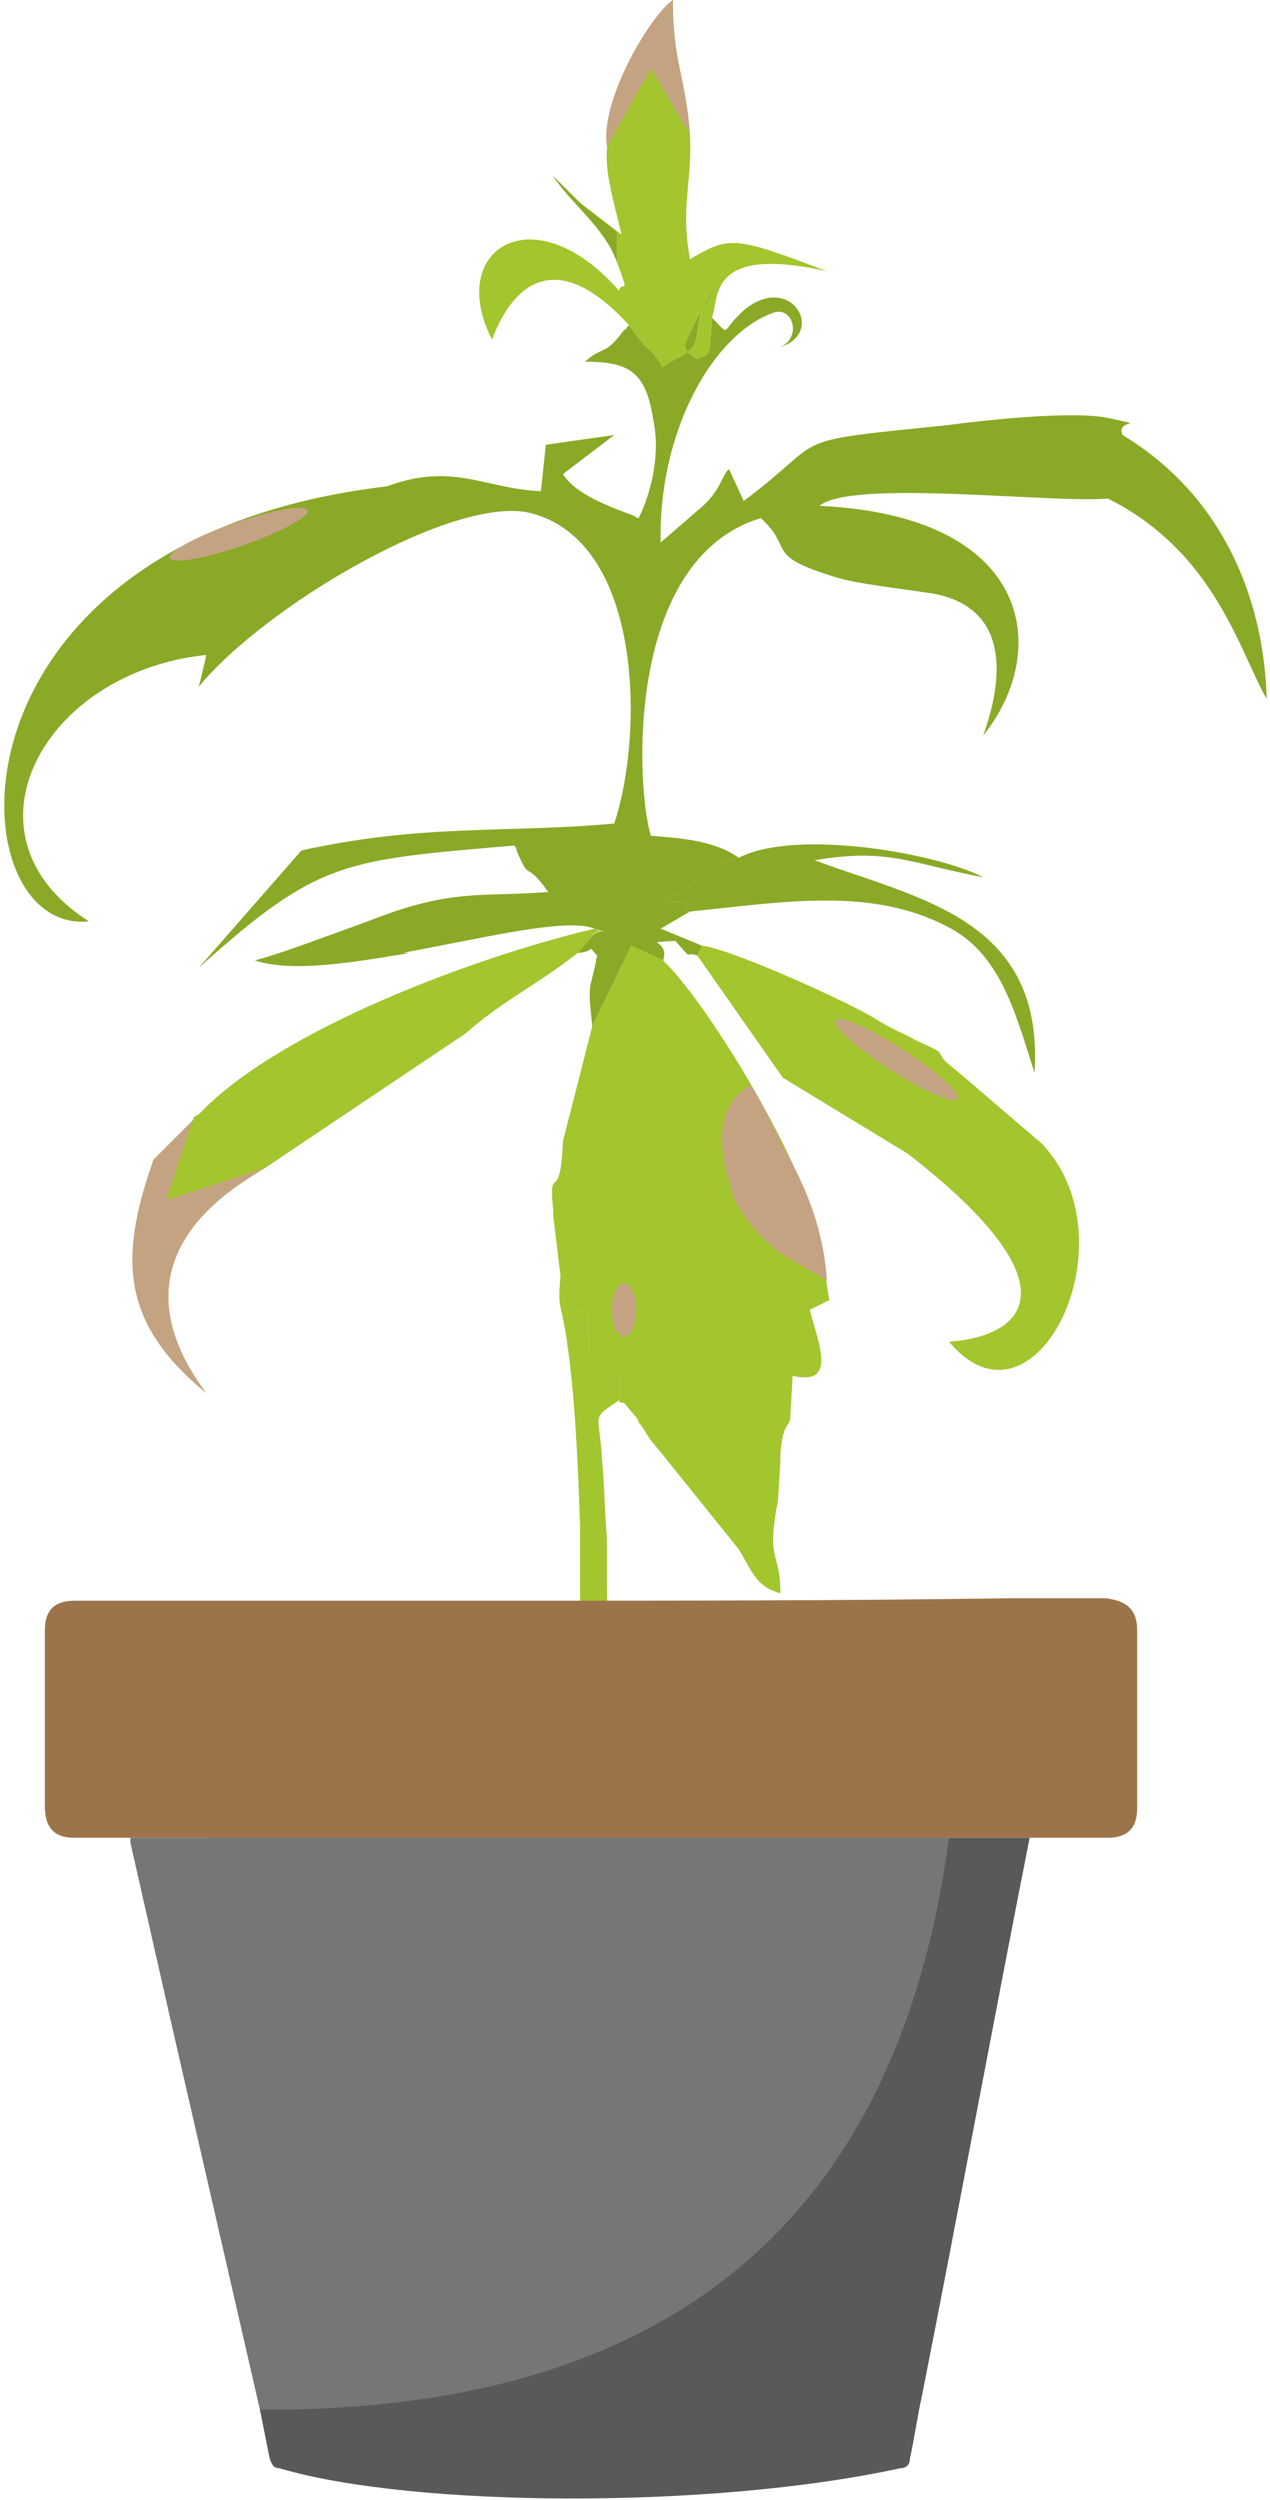
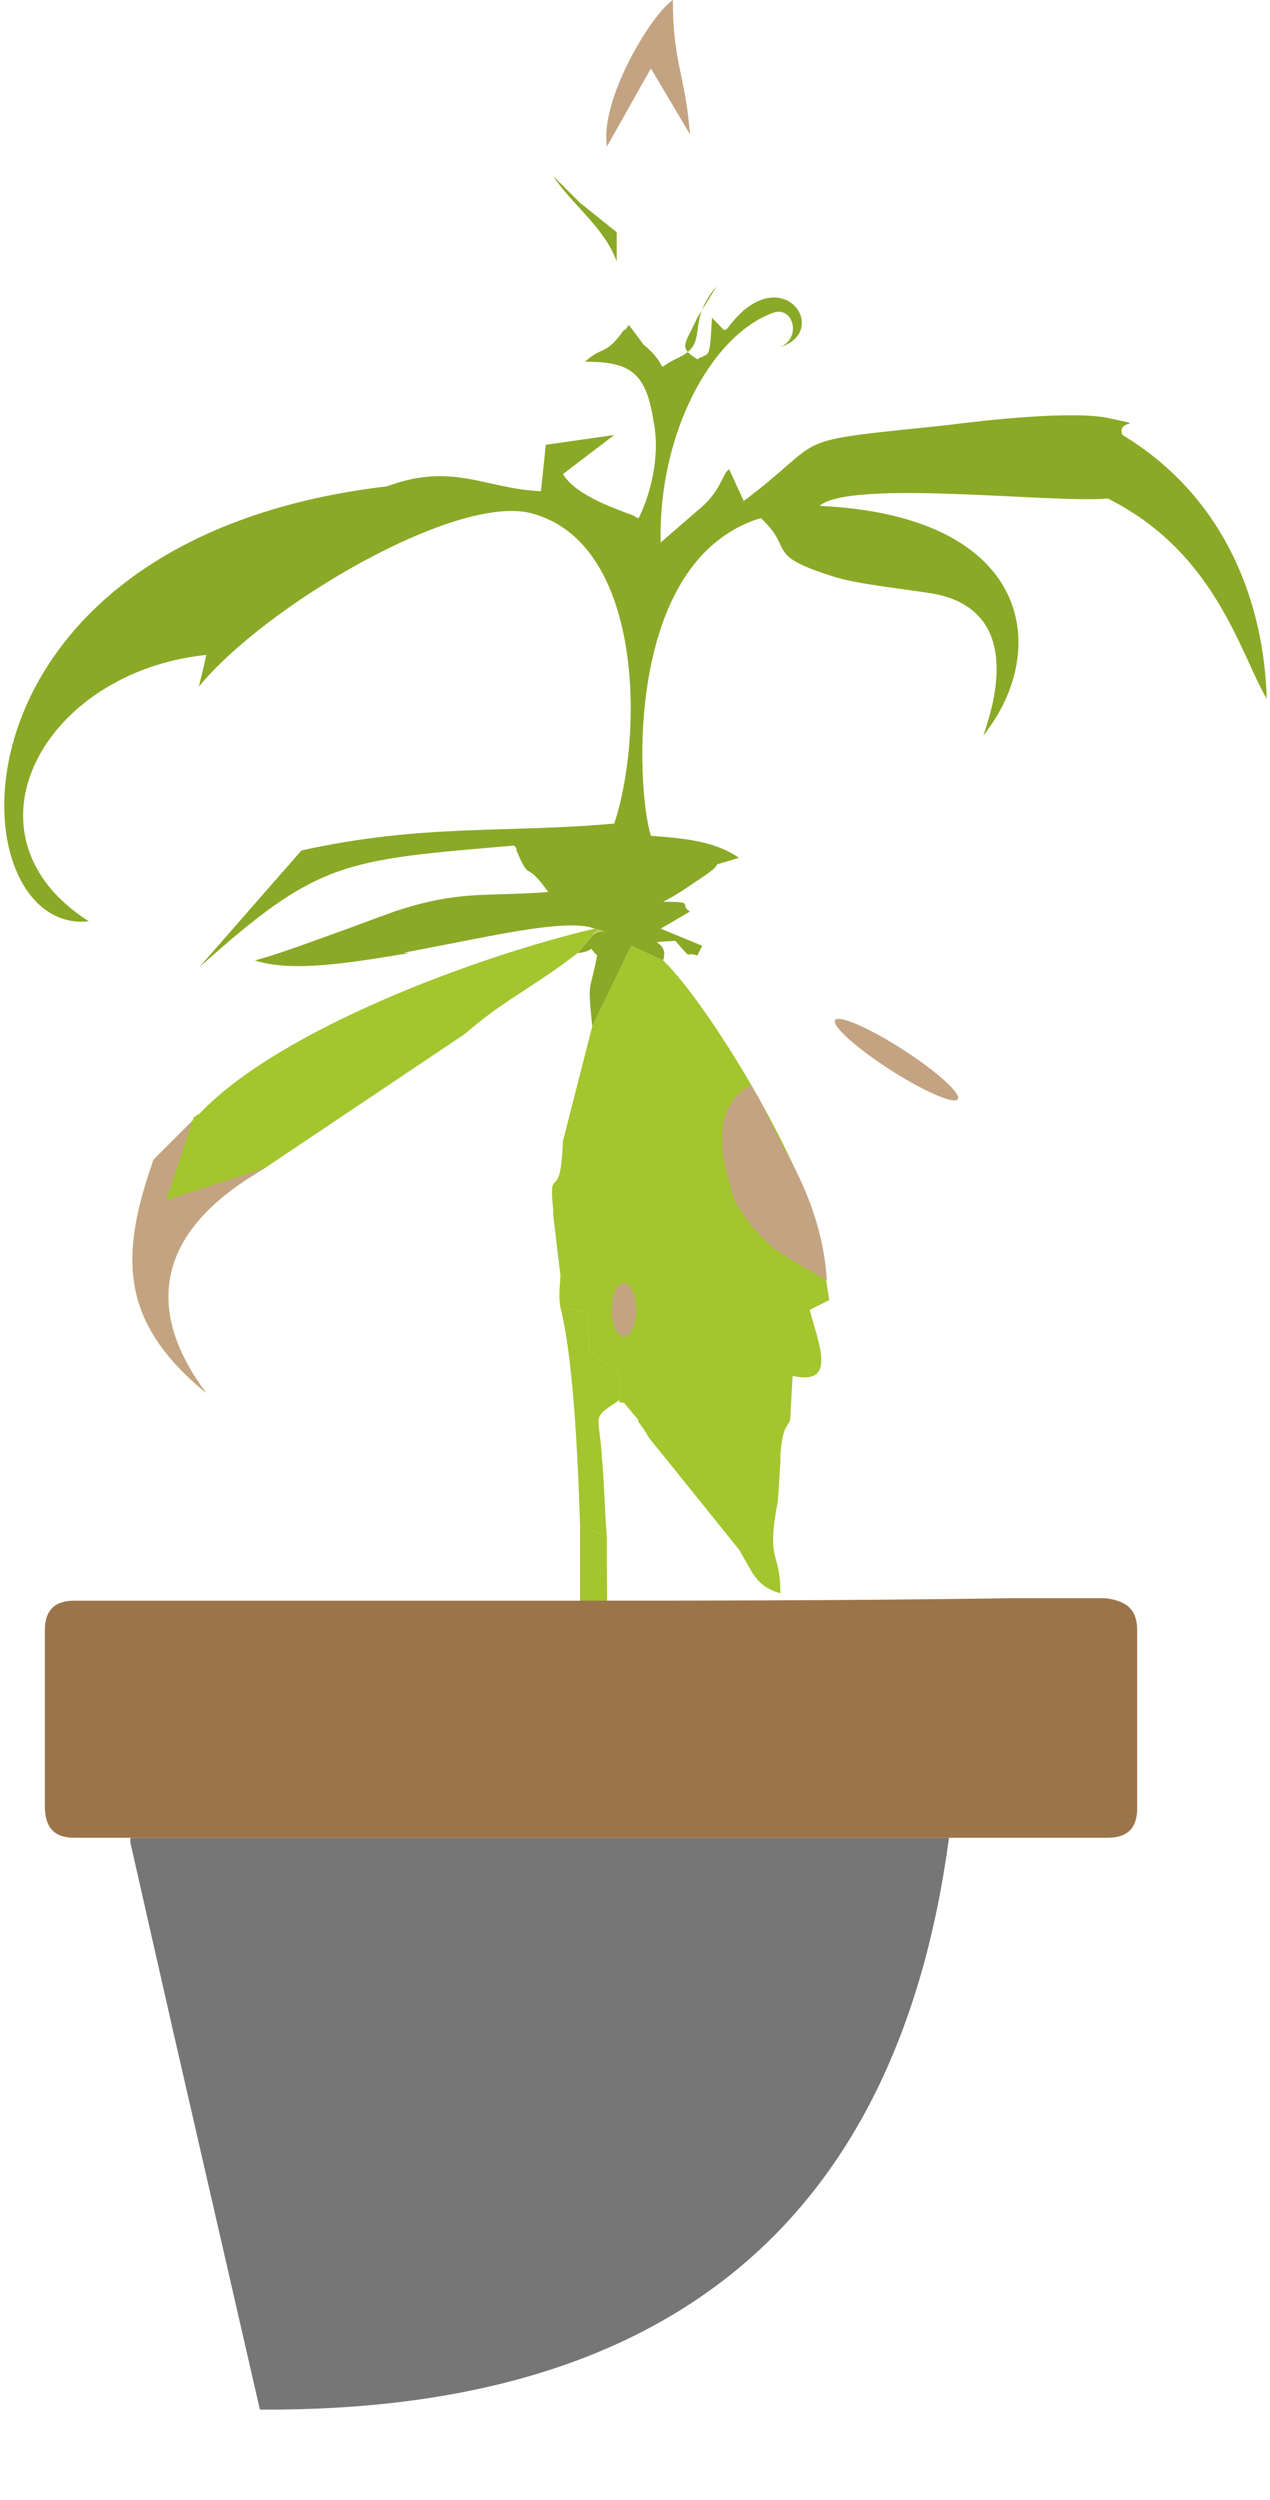
<svg xmlns="http://www.w3.org/2000/svg" xml:space="preserve" width="95px" height="187px" version="1.1" style="shape-rendering:geometricPrecision; text-rendering:geometricPrecision; image-rendering:optimizeQuality; fill-rule:evenodd; clip-rule:evenodd" viewBox="0 0 5.17 10.23">
  <defs>
    <style type="text/css">
   
    .fil4 {fill:#767676}
    .fil0 {fill:#8AA927}
    .fil2 {fill:#8AA927}
    .fil1 {fill:#A3C52D}
    .fil6 {fill:#C4A382}
    .fil3 {fill:#595959;fill-rule:nonzero}
    .fil5 {fill:#9C744A;fill-rule:nonzero}
   
  </style>
  </defs>
  <g id="Слой_x0020_1">
    <path class="fil0" d="M2.9 1.3c0.08,0.08 0.03,0.06 0.13,-0.03 0.19,-0.16 0.34,0.09 0.15,0.15 0.09,-0.04 0.05,-0.17 -0.03,-0.14 -0.25,0.09 -0.47,0.49 -0.46,0.94l0.15 -0.13c0.1,-0.08 0.1,-0.15 0.13,-0.17l0.06 0.13c0.36,-0.27 0.15,-0.24 0.83,-0.31 0.15,-0.02 0.51,-0.06 0.66,-0.03 0.18,0.04 0.03,0 0.06,0.07 0.43,0.26 0.58,0.7 0.59,1.08 -0.11,-0.19 -0.21,-0.6 -0.65,-0.82 -0.23,0.02 -1.05,-0.08 -1.18,0.03 0.87,0.04 0.95,0.59 0.67,0.94 0.11,-0.31 0.06,-0.53 -0.2,-0.58 -0.12,-0.02 -0.32,-0.04 -0.41,-0.07 -0.29,-0.09 -0.16,-0.11 -0.3,-0.24 -0.56,0.17 -0.51,1.11 -0.45,1.3 0.13,0.01 0.26,0.02 0.36,0.09 -0.16,0.05 -0.03,0 -0.15,0.08 -0.06,0.04 -0.1,0.07 -0.16,0.1 0.14,0 0.06,0.01 0.11,0.04l-0.12 0.07 0.17 0.07 -0.02 0.04c-0.06,-0.02 -0.01,0.03 -0.09,-0.06 -0.15,0.01 -0.02,-0.01 -0.05,0.08l-0.13 -0.06 -0.16 0.33c-0.02,-0.2 -0.01,-0.13 0.02,-0.29 -0.05,-0.05 0.01,-0.02 -0.08,-0.01l0.06 -0.07c0.03,-0.04 0.1,0 0.01,-0.03 -0.2,-0.08 -1.06,0.23 -1.39,0.13 0.16,-0.04 0.4,-0.14 0.57,-0.2 0.27,-0.09 0.38,-0.06 0.63,-0.08 -0.1,-0.14 -0.07,-0.03 -0.13,-0.17 0,-0.01 0,-0.01 -0.01,-0.02 -0.7,0.06 -0.8,0.06 -1.29,0.5l0.42 -0.48c0.5,-0.11 0.83,-0.07 1.28,-0.11 0.12,-0.36 0.12,-1.15 -0.34,-1.27 -0.31,-0.08 -1.09,0.38 -1.36,0.71 0.03,-0.12 0.03,-0.13 0.03,-0.13 -0.67,0.07 -1.03,0.74 -0.48,1.09 -0.55,0.06 -0.64,-1.56 1.22,-1.78 0.27,-0.1 0.4,0.01 0.63,0.02l0.02 -0.19 0.28 -0.04 -0.21 0.16c0.05,0.08 0.18,0.13 0.29,0.17 0,0 0.01,0.01 0.02,0.01 0.05,-0.1 0.09,-0.26 0.06,-0.4 -0.03,-0.2 -0.1,-0.24 -0.28,-0.24 0.08,-0.07 0.08,-0.02 0.16,-0.13 0.01,0 0.01,-0.01 0.02,-0.02l0.06 0.08c0.13,0.11 0.02,0.11 0.15,0.05 0.12,-0.06 0.02,-0.14 0.15,-0.29l-0.08 0.13c-0.05,0.11 -0.08,0.12 0,0.17 0.05,-0.03 0.05,0.01 0.06,-0.17z" />
    <path class="fil1" d="M2.47 6.29l-0.11 -0.05c-0.01,-0.32 -0.03,-0.69 -0.08,-0.89l0.11 0.02c0.02,0.23 -0.02,0.12 0.07,0.21 0.01,0.01 0.09,0.01 0.06,0.15 -0.12,0.08 -0.08,0.05 -0.07,0.24 0.01,0.1 0.01,0.21 0.02,0.32z" />
    <path class="fil1" d="M2.7 3.93c0.19,0.18 0.63,0.91 0.65,1.2l0.03 0.19 -0.08 0.04c0.04,0.15 0.11,0.31 -0.07,0.27l-0.01 0.18c-0.01,0.03 -0.03,0.02 -0.04,0.14 0,0.01 0,0.02 0,0.03l-0.01 0.16c-0.05,0.26 0.01,0.2 0.01,0.38 -0.1,-0.03 -0.11,-0.08 -0.17,-0.18l-0.33 -0.41c-0.06,-0.07 -0.04,-0.06 -0.08,-0.11 0,-0.01 -0.01,-0.02 -0.01,-0.02l-0.05 -0.06c-0.01,0 -0.02,0 -0.02,-0.01 0.03,-0.14 -0.05,-0.14 -0.06,-0.15 -0.09,-0.09 -0.05,0.02 -0.07,-0.21l-0.11 -0.02c-0.01,-0.05 0,-0.11 0,-0.13l-0.03 -0.25c0,-0.01 0,-0.02 0,-0.02 -0.02,-0.2 0.03,-0.01 0.04,-0.28l0.12 -0.47 0.16 -0.33 0.13 0.06z" />
-     <path class="fil1" d="M2.84 3.91l0.02 -0.04c0.11,0.01 0.6,0.23 0.71,0.3 0.1,0.06 0.08,0.04 0.17,0.09 0.16,0.07 0.04,0.03 0.16,0.12l0.35 0.3c0.38,0.4 -0.03,1.23 -0.38,0.81 0.3,-0.02 0.54,-0.22 -0.17,-0.77l-0.51 -0.31 -0.35 -0.5z" />
    <path class="fil1" d="M0.83 5.7l0 0c-0.34,-0.28 -0.36,-0.54 -0.22,-0.94 0,-0.01 0.01,-0.02 0.01,-0.02l0.15 -0.15c0,0 0.01,-0.01 0.01,-0.02 0.01,0 0.01,-0.01 0.02,-0.01 0.33,-0.35 1.15,-0.65 1.62,-0.76 0.02,0.01 0.03,0.01 0.03,0.01 0.02,0.01 0.02,0 0,0 -0.01,0 -0.03,0 -0.04,0.02l-0.06 0.07c-0.18,0.14 -0.3,0.19 -0.46,0.33l-0.82 0.55c-0.13,0.08 -0.65,0.37 -0.24,0.92z" />
-     <path class="fil1" d="M2.9 1.3c-0.01,0.18 -0.01,0.14 -0.06,0.17 -0.08,-0.05 -0.05,-0.06 0,-0.17l0.08 -0.13c-0.13,0.15 -0.03,0.23 -0.15,0.29 -0.13,0.06 -0.02,0.06 -0.15,-0.05l-0.06 -0.08c-0.32,-0.35 -0.49,-0.13 -0.56,0.06 -0.19,-0.37 0.17,-0.6 0.52,-0.2 0.01,-0.05 0.05,0.04 -0.01,-0.12 -0.05,-0.14 -0.19,-0.24 -0.26,-0.35 0.03,0.03 0.07,0.07 0.11,0.11l0.17 0.13c-0.06,-0.25 -0.1,-0.35 0,-0.53 0.06,-0.13 0.14,-0.37 0.21,-0.43 0,0.26 0.05,0.3 0.07,0.55 0.01,0.2 -0.04,0.29 0,0.51 0.16,-0.09 0.17,-0.1 0.56,0.05 -0.49,-0.11 -0.44,0.11 -0.47,0.19z" />
-     <path class="fil2" d="M2.81 3.73c-0.05,-0.03 0.03,-0.04 -0.11,-0.04 0.06,-0.03 0.1,-0.06 0.16,-0.1 0.12,-0.08 -0.01,-0.03 0.15,-0.08 0.23,-0.12 0.81,-0.02 1,0.08 -0.31,-0.06 -0.39,-0.12 -0.69,-0.07 0.43,0.16 0.94,0.24 0.9,0.87 -0.08,-0.25 -0.14,-0.49 -0.36,-0.6 -0.31,-0.16 -0.66,-0.1 -1.05,-0.06z" />
    <g id="_1028839919248">
      <path class="fil1" d="M2.47 6.29l-0.11 -0.05c0,0.16 0,0.3 0,0.4l0 0.3 0.12 -0.02c-0.01,-0.22 -0.01,-0.43 -0.01,-0.63z" />
-       <path class="fil3" d="M0.83 7.52l3.37 0c-0.15,0.76 -0.29,1.52 -0.44,2.28 -0.02,0.09 -0.03,0.17 -0.05,0.26 0,0.03 -0.02,0.04 -0.04,0.04 -0.78,0.17 -2,0.16 -2.54,0 -0.02,0 -0.03,-0.01 -0.04,-0.04l-0.04 -0.2c0.27,-0.03 0.43,-0.33 0.3,-0.57 -0.01,-0.02 -0.02,-0.05 -0.03,-0.06 0,-0.03 -0.01,-0.06 -0.02,-0.09 -0.01,-0.05 -0.04,-0.14 -0.06,-0.19 -0.01,-0.05 -0.02,-0.1 -0.03,-0.14 -0.03,-0.09 -0.02,-0.18 -0.03,-0.26 -0.01,-0.03 -0.01,-0.07 -0.01,-0.1 -0.01,-0.05 -0.03,-0.16 -0.05,-0.21 -0.02,-0.04 -0.03,-0.09 -0.05,-0.14 -0.01,-0.04 -0.03,-0.07 -0.04,-0.11 0,-0.04 -0.02,-0.08 -0.03,-0.12 0,-0.03 -0.01,-0.06 -0.02,-0.08 -0.01,-0.11 -0.07,-0.21 -0.15,-0.27z" />
      <path class="fil4" d="M1.05 9.86c1.67,0.01 2.61,-0.77 2.82,-2.34l-3.35 0 0 0.02 0.17 0.75 0.36 1.57zm-0.2 -2.16c0.03,0.18 0.07,0.36 0.1,0.54l0.26 1.33c0.02,0.06 0.03,0.13 0.03,0.2l-0.55 -2.11c0.05,0 0.09,0 0.13,0 0.01,0.01 0.02,0.02 0.03,0.04zm0.1 0.54c-0.03,-0.18 -0.07,-0.36 -0.1,-0.54 -0.01,-0.02 -0.02,-0.03 -0.03,-0.04 -0.04,0 -0.08,0 -0.13,0l0.55 2.11c0,-0.07 -0.01,-0.14 -0.03,-0.2l-0.26 -1.33z" />
      <path class="fil5" d="M2.41 6.67c0,0 0,0 0,0 -0.31,0 -0.63,0 -0.94,0 -0.38,0 -0.76,0 -1.14,0 -0.05,0 -0.08,0.03 -0.08,0.07 0,0.04 0.03,0.06 0.08,0.06 0.05,0 0.11,0 0.16,0 0.49,0 0.97,0 1.46,0 0.46,0 0.92,0 1.38,0 0.39,0 0.77,0 1.16,0 0.05,0 0.08,-0.02 0.08,-0.06 0,-0.04 -0.03,-0.06 -0.08,-0.06 -0.1,0 -0.2,-0.01 -0.3,-0.01 -0.59,0 -1.19,0 -1.78,0zm2 -0.13l-0.1 0 0 0c-0.07,0 -0.14,0 -0.2,0 -0.67,0.01 -1.34,0.01 -2.02,0.01 -0.6,0 -1.2,0 -1.8,0 -0.08,0 -0.12,0.04 -0.12,0.12 0,0.11 0,0.21 0,0.32l0 0.1c0,0.1 0,0.2 0,0.3 0,0.09 0.04,0.13 0.12,0.13 0.25,0 0.49,0 0.74,0 0.46,0 2.71,0 3.17,0 0,0 0.14,0 0.32,0 0.08,0 0.12,-0.04 0.12,-0.12 0,-0.25 0,-0.49 0,-0.73 0,-0.08 -0.04,-0.12 -0.13,-0.13 -0.03,0 -0.06,0 -0.1,0l0 0z" />
    </g>
    <path class="fil2" d="M1.59 3.74c-0.17,0.05 -0.41,0.15 -0.56,0.19 0.15,0.05 0.39,0.01 0.63,-0.03l-0.24 -0.02 0.17 -0.14z" />
    <path class="fil2" d="M2.51 0.95l-0.15 -0.12c-0.04,-0.04 -0.08,-0.08 -0.11,-0.11 0.07,0.11 0.21,0.21 0.26,0.35 0,0.01 0,0.01 0,0.02l0 -0.14z" />
    <path class="fil6" d="M2.47 0.6c-0.03,-0.19 0.18,-0.54 0.27,-0.6 0,0.26 0.05,0.3 0.07,0.55l-0.16 -0.27 -0.18 0.32z" />
    <path class="fil6" d="M0.83 5.7l0 0c-0.34,-0.28 -0.36,-0.54 -0.22,-0.94 0,-0.01 0.01,-0.02 0.01,-0.02l0.15 -0.15c0.01,-0.01 -0.11,0.33 -0.1,0.32l0.4 -0.13c-0.13,0.08 -0.65,0.37 -0.24,0.92z" />
    <ellipse class="fil6" transform="matrix(1.565 1.016 -0.539 0.621 3.655 4.336)" rx="0.16" ry="0.06" />
    <path class="fil6" d="M3.06 4.44l0.03 0.05 0.1 0.2c0.11,0.19 0.17,0.37 0.18,0.55l-0.17 -0.1c-0.09,-0.05 -0.21,-0.2 -0.22,-0.27 -0.02,-0.07 -0.11,-0.33 0.08,-0.43z" />
    <ellipse class="fil6" cx="2.54" cy="5.36" rx="0.05" ry="0.11" />
-     <ellipse class="fil6" transform="matrix(1.766 -0.604 0.155 0.808 0.964 2.186)" rx="0.16" ry="0.06" />
  </g>
</svg>